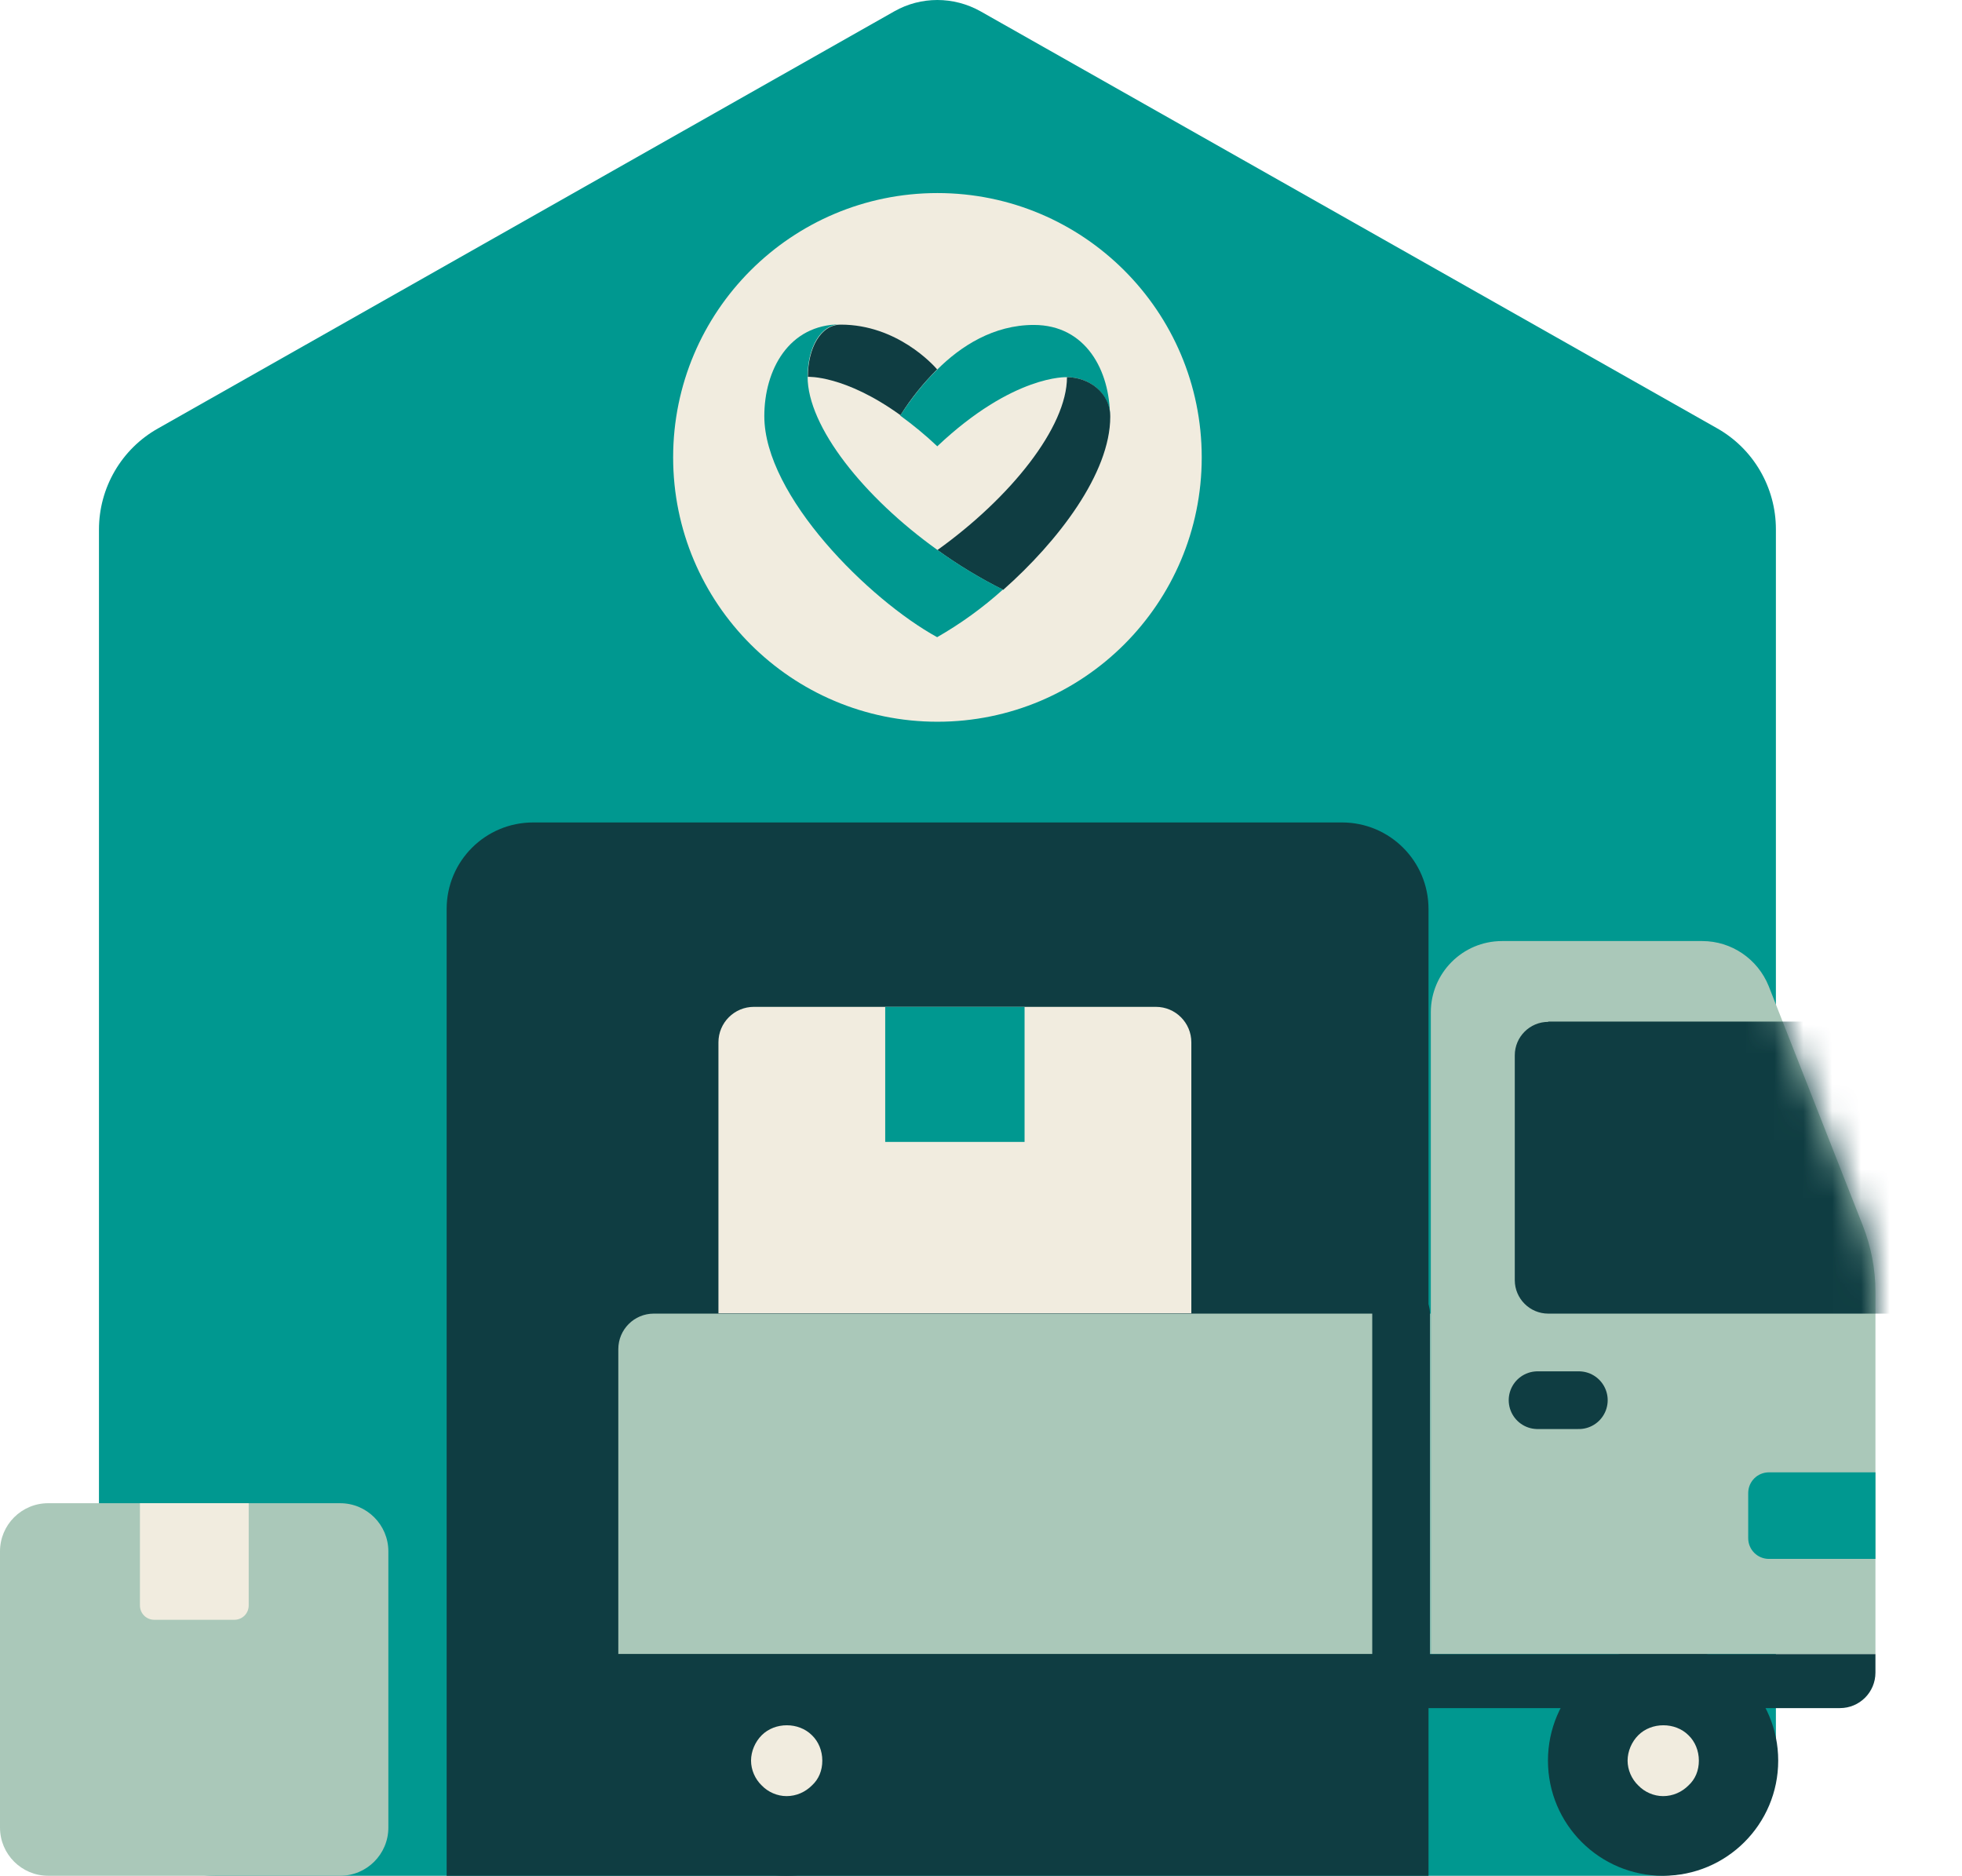
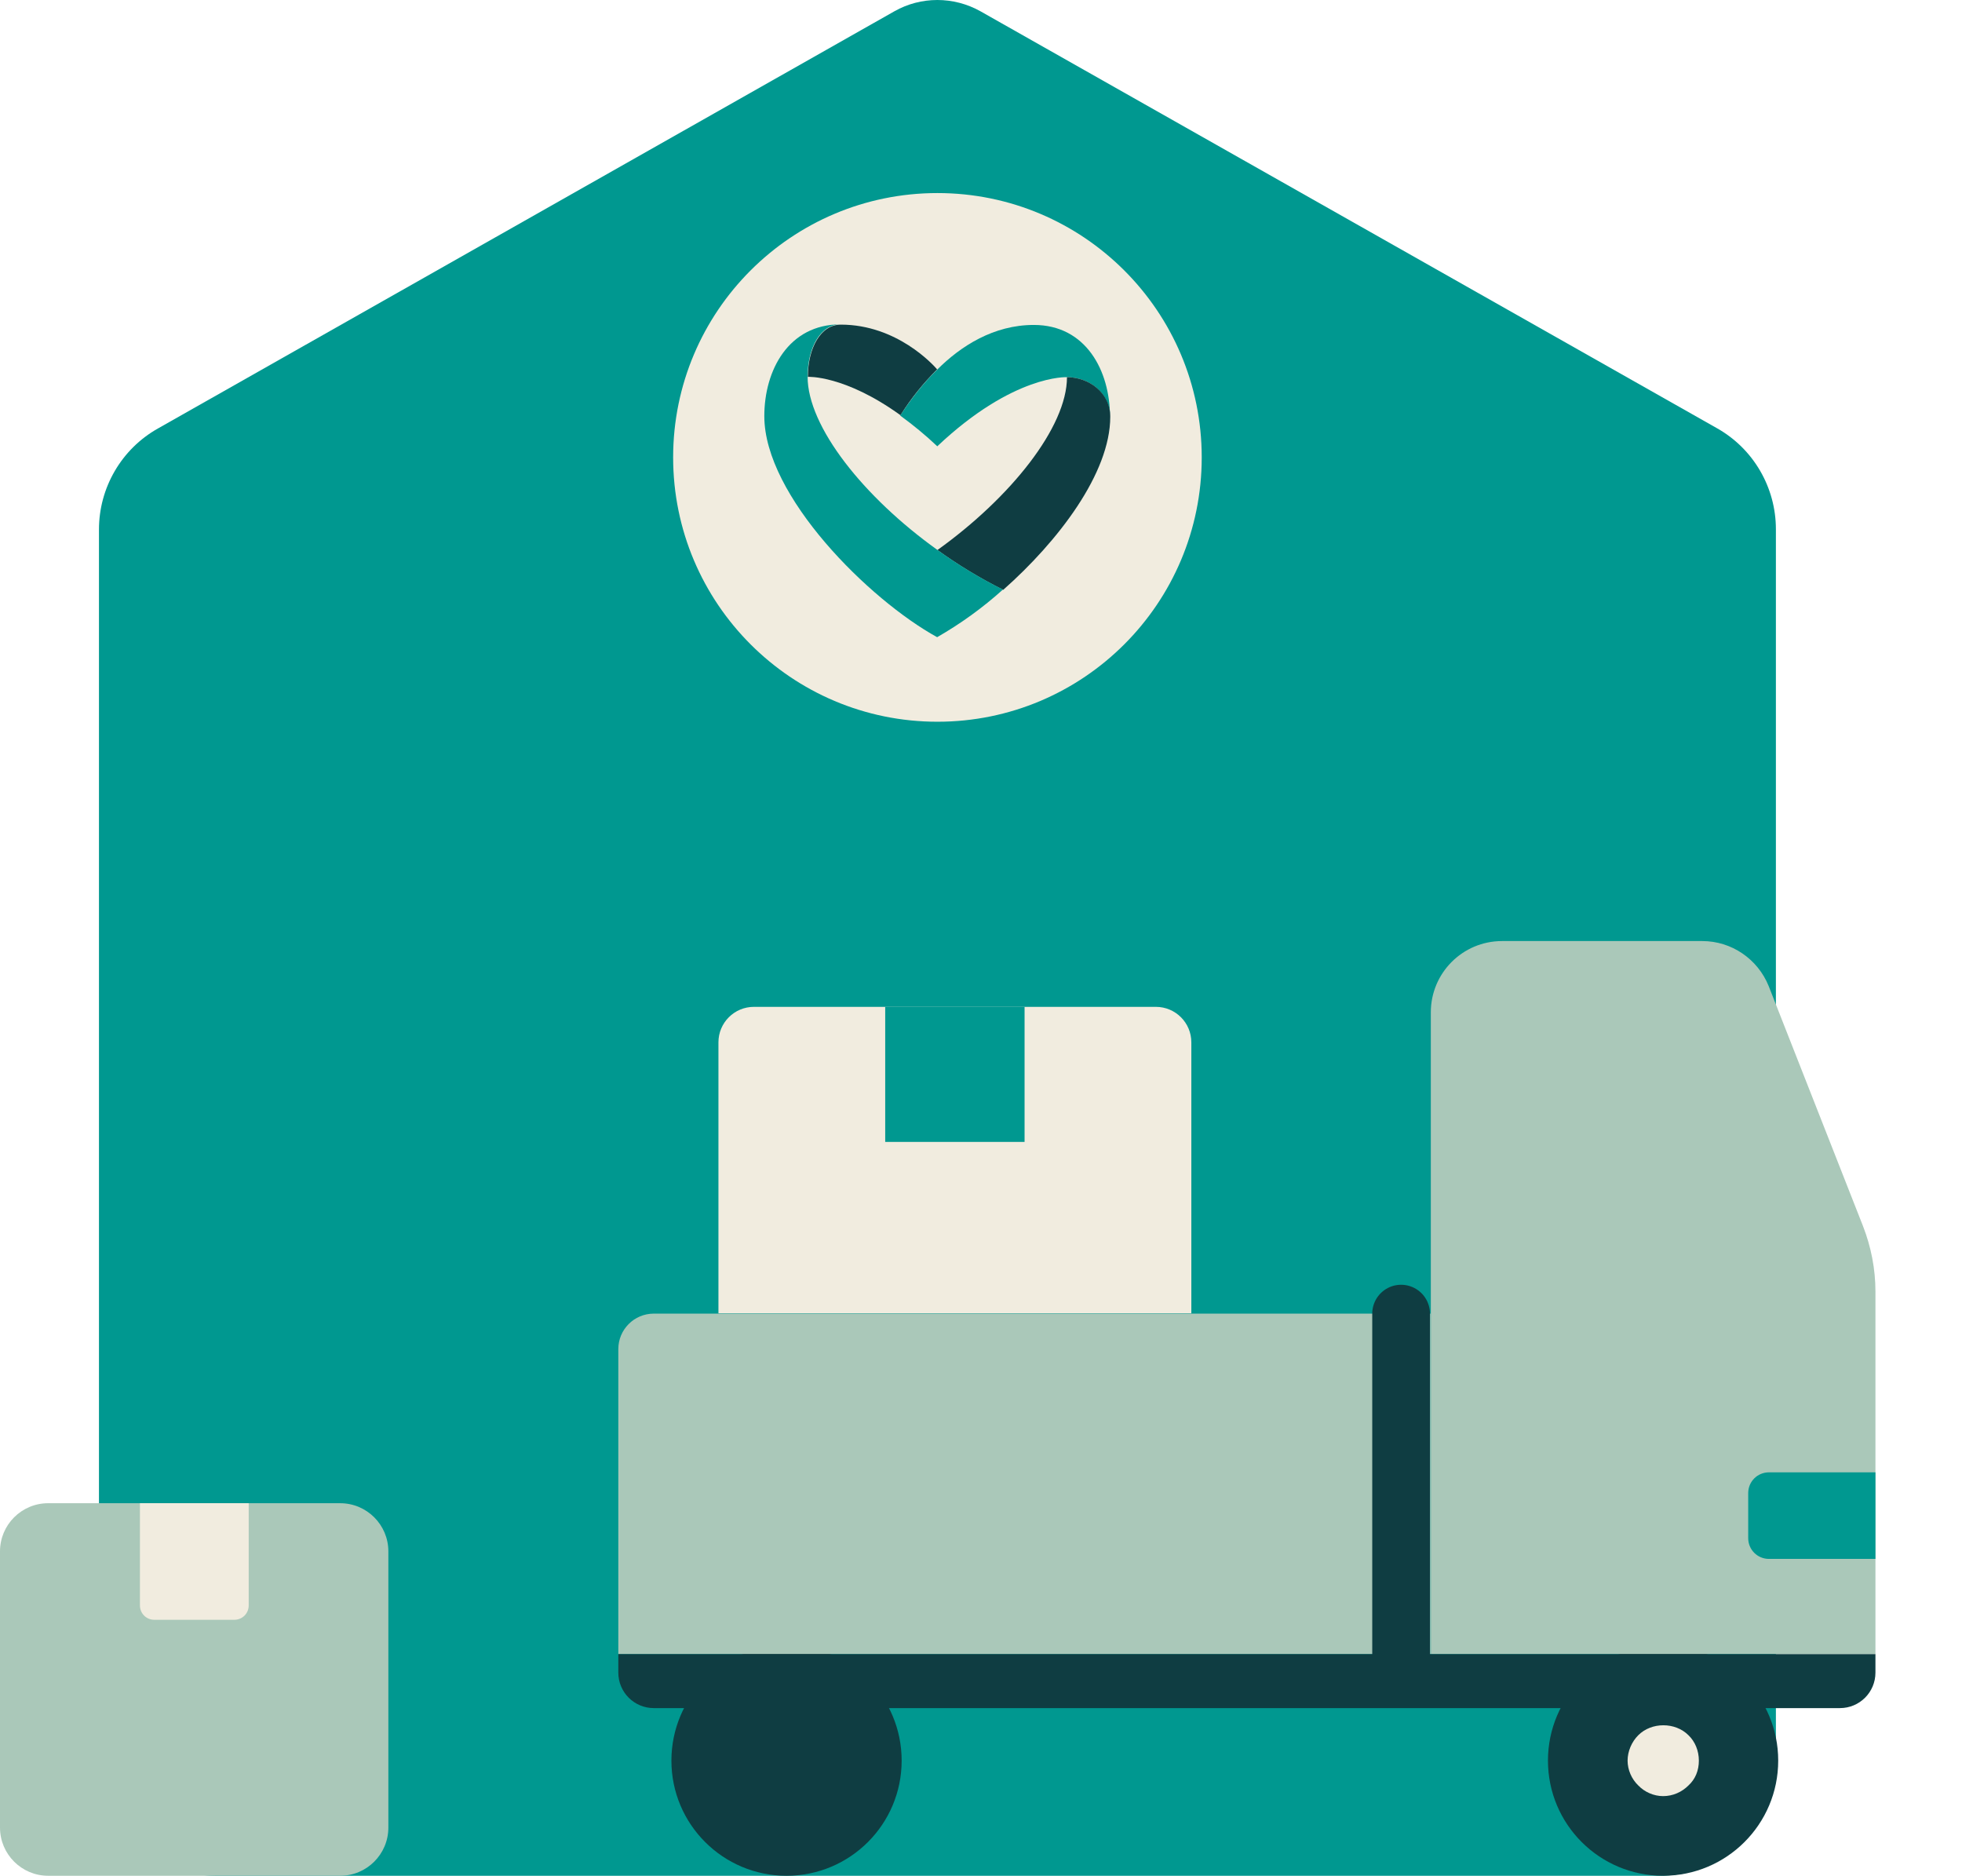
<svg xmlns="http://www.w3.org/2000/svg" width="68" height="65" viewBox="0 0 68 65" fill="none">
  <path d="M61.55 18.35V60.97C61.55 63.19 59.75 65 57.52 65H7.46C5.24 65 3.43 63.2 3.43 60.97V18.35C3.43 16.9 4.21 15.56 5.47 14.85L31 0.39C31.92 -0.13 33.05 -0.13 33.98 0.39L59.51 14.84C60.77 15.55 61.55 16.89 61.55 18.34V18.35Z" fill="#009890" />
-   <path d="M18.48 28.5H46.51C48.17 28.5 49.51 29.84 49.51 31.5V65H15.48V31.5C15.48 29.84 16.82 28.5 18.48 28.5Z" fill="#0F3D42" />
  <path d="M11.79 52.09H1.67C0.748 52.09 0 52.837 0 53.76V63.33C0 64.252 0.748 65 1.67 65H11.79C12.712 65 13.46 64.252 13.46 63.33V53.76C13.46 52.837 12.712 52.09 11.79 52.09Z" fill="#AAC8B9" />
  <path d="M8.12 56.13H5.35C5.07 56.13 4.85 55.91 4.85 55.63V52.09H8.62V55.63C8.62 55.91 8.4 56.13 8.12 56.13Z" fill="#F1ECDF" />
  <path d="M57.64 65C59.843 65 61.63 63.214 61.63 61.01C61.63 58.806 59.843 57.02 57.64 57.02C55.436 57.02 53.65 58.806 53.65 61.01C53.65 63.214 55.436 65 57.64 65Z" fill="#0F3D42" />
  <path d="M57.64 62.24C57.32 62.24 57 62.1 56.78 61.87C56.55 61.65 56.41 61.33 56.41 61.01C56.41 60.69 56.55 60.36 56.78 60.13C57.24 59.67 58.06 59.67 58.52 60.13C58.75 60.35 58.88 60.67 58.88 61.01C58.88 61.35 58.76 61.65 58.52 61.87C58.29 62.1 57.98 62.24 57.64 62.24Z" fill="#F1ECDF" />
  <path d="M27.26 65C29.464 65 31.25 63.214 31.25 61.01C31.25 58.806 29.464 57.02 27.26 57.02C25.056 57.02 23.27 58.806 23.27 61.01C23.27 63.214 25.056 65 27.26 65Z" fill="#0F3D42" />
-   <path d="M27.26 62.24C26.94 62.24 26.62 62.1 26.4 61.87C26.17 61.65 26.03 61.33 26.03 61.01C26.03 60.69 26.17 60.36 26.4 60.13C26.86 59.67 27.68 59.67 28.14 60.13C28.37 60.35 28.5 60.67 28.5 61.01C28.5 61.35 28.38 61.65 28.14 61.87C27.91 62.1 27.6 62.24 27.26 62.24Z" fill="#F1ECDF" />
  <path d="M65 44.76V57.32H49.59V35.08C49.59 33.72 50.69 32.61 52.06 32.61H59C60.01 32.61 60.92 33.23 61.3 34.17L64.57 42.49C64.85 43.21 65 43.98 65 44.75V44.76Z" fill="#AAC8B9" />
  <mask id="mask0_402_2332" style="mask-type:luminance" maskUnits="userSpaceOnUse" x="49" y="32" width="16" height="26">
-     <path d="M65 44.76V57.32H49.59V35.08C49.59 33.72 50.69 32.61 52.06 32.61H59C60.01 32.61 60.92 33.23 61.3 34.17L64.57 42.49C64.85 43.21 65 43.98 65 44.75V44.76Z" fill="white" />
-   </mask>
+     </mask>
  <g mask="url(#mask0_402_2332)">
    <path d="M53.66 35.4H67.24V45.52H53.66C53.02 45.52 52.5 45 52.5 44.36V36.57C52.5 35.93 53.02 35.41 53.66 35.41V35.4Z" fill="#0F3D42" />
  </g>
  <path d="M22.66 45.52H49.58V57.32H21.43V46.75C21.43 46.07 21.98 45.52 22.66 45.52Z" fill="#AAC8B9" />
  <path d="M61.31 51.02H65V54.02H61.31C60.91 54.02 60.59 53.7 60.59 53.3V51.74C60.59 51.34 60.91 51.02 61.31 51.02Z" fill="#009890" />
-   <path d="M53.29 48.52H54.72" stroke="#0F3D42" stroke-width="2" stroke-miterlimit="10" stroke-linecap="round" />
  <path d="M48.56 45.52V57.32" stroke="#0F3D42" stroke-width="2" stroke-miterlimit="10" stroke-linecap="round" />
  <path d="M21.43 57.32H65V57.96C65 58.64 64.45 59.19 63.77 59.19H22.66C21.98 59.19 21.43 58.64 21.43 57.96V57.32Z" fill="#0F3D42" />
  <path d="M26.14 34.89H40.06C40.74 34.89 41.29 35.44 41.29 36.12V45.51H24.9V36.12C24.9 35.44 25.45 34.89 26.13 34.89H26.14Z" fill="#F1ECDF" />
  <path d="M35.51 34.89H30.68V39.57H35.51V34.89Z" fill="#009890" />
  <path d="M32.49 25.01C37.549 25.01 41.65 20.909 41.65 15.85C41.65 10.791 37.549 6.69 32.49 6.69C27.431 6.69 23.33 10.791 23.33 15.85C23.33 20.909 27.431 25.01 32.49 25.01Z" fill="#F1ECDF" />
  <path d="M28 13.059C28 13.059 29.27 12.989 31.21 14.389C31.57 13.809 32 13.28 32.48 12.8C32.35 12.649 31.09 11.249 29.14 11.249C28.44 11.249 28 12.069 28 13.059Z" fill="#0F3D42" />
  <path d="M32.49 15.46C35.13 12.97 36.98 13.07 36.98 13.07C37.73 13.07 38.47 13.6 38.47 14.44C38.47 12.85 37.64 11.26 35.83 11.26C34.44 11.26 33.3 11.99 32.48 12.81C31.99 13.29 31.57 13.83 31.2 14.4C31.65 14.73 32.08 15.08 32.49 15.47V15.46Z" fill="#009890" />
  <path d="M38.48 14.44C38.48 13.6 37.73 13.07 36.98 13.07C36.98 14.8 35.03 17.24 32.49 19.06C33.21 19.58 33.97 20.04 34.77 20.44C36.67 18.76 38.48 16.4 38.48 14.44Z" fill="#0F3D42" />
  <path d="M27.99 13.06C27.99 12.06 28.43 11.24 29.13 11.24C27.33 11.24 26.49 12.83 26.49 14.42C26.49 17.19 30.13 20.79 32.48 22.08C33.3 21.61 34.06 21.06 34.76 20.43C33.96 20.03 33.2 19.57 32.48 19.05C29.94 17.23 27.99 14.79 27.99 13.05V13.06Z" fill="#009890" />
</svg>